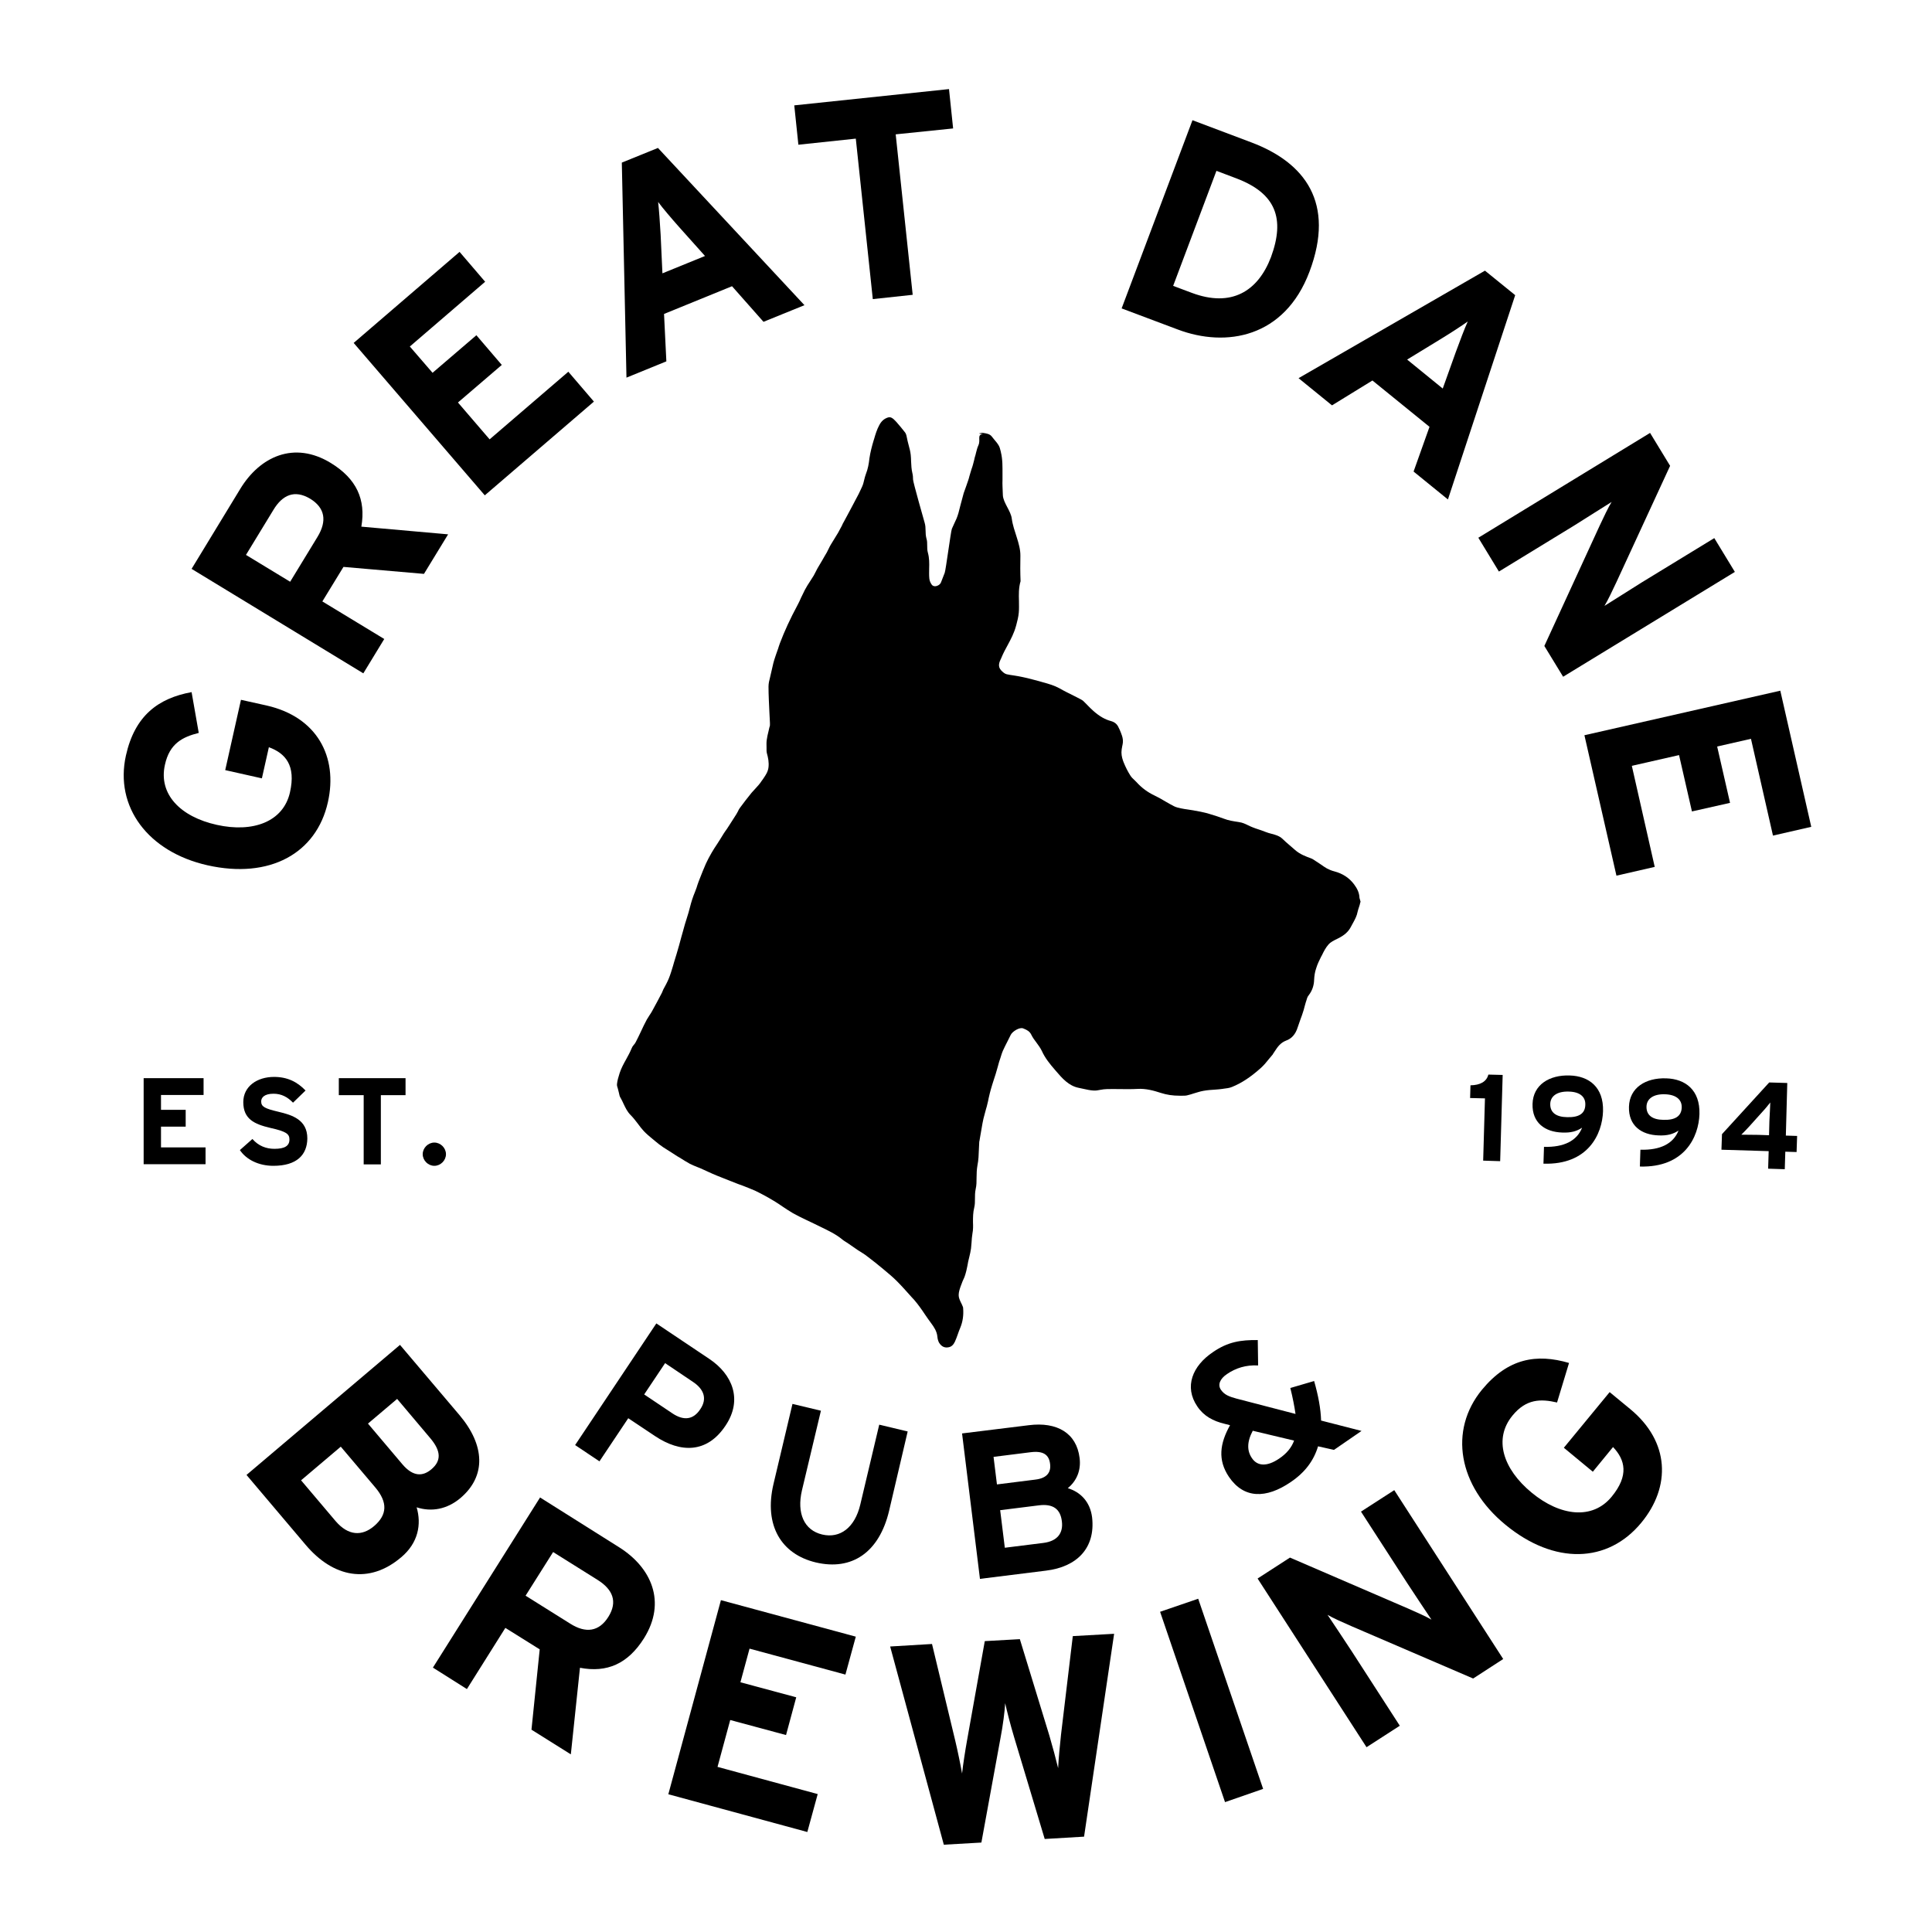
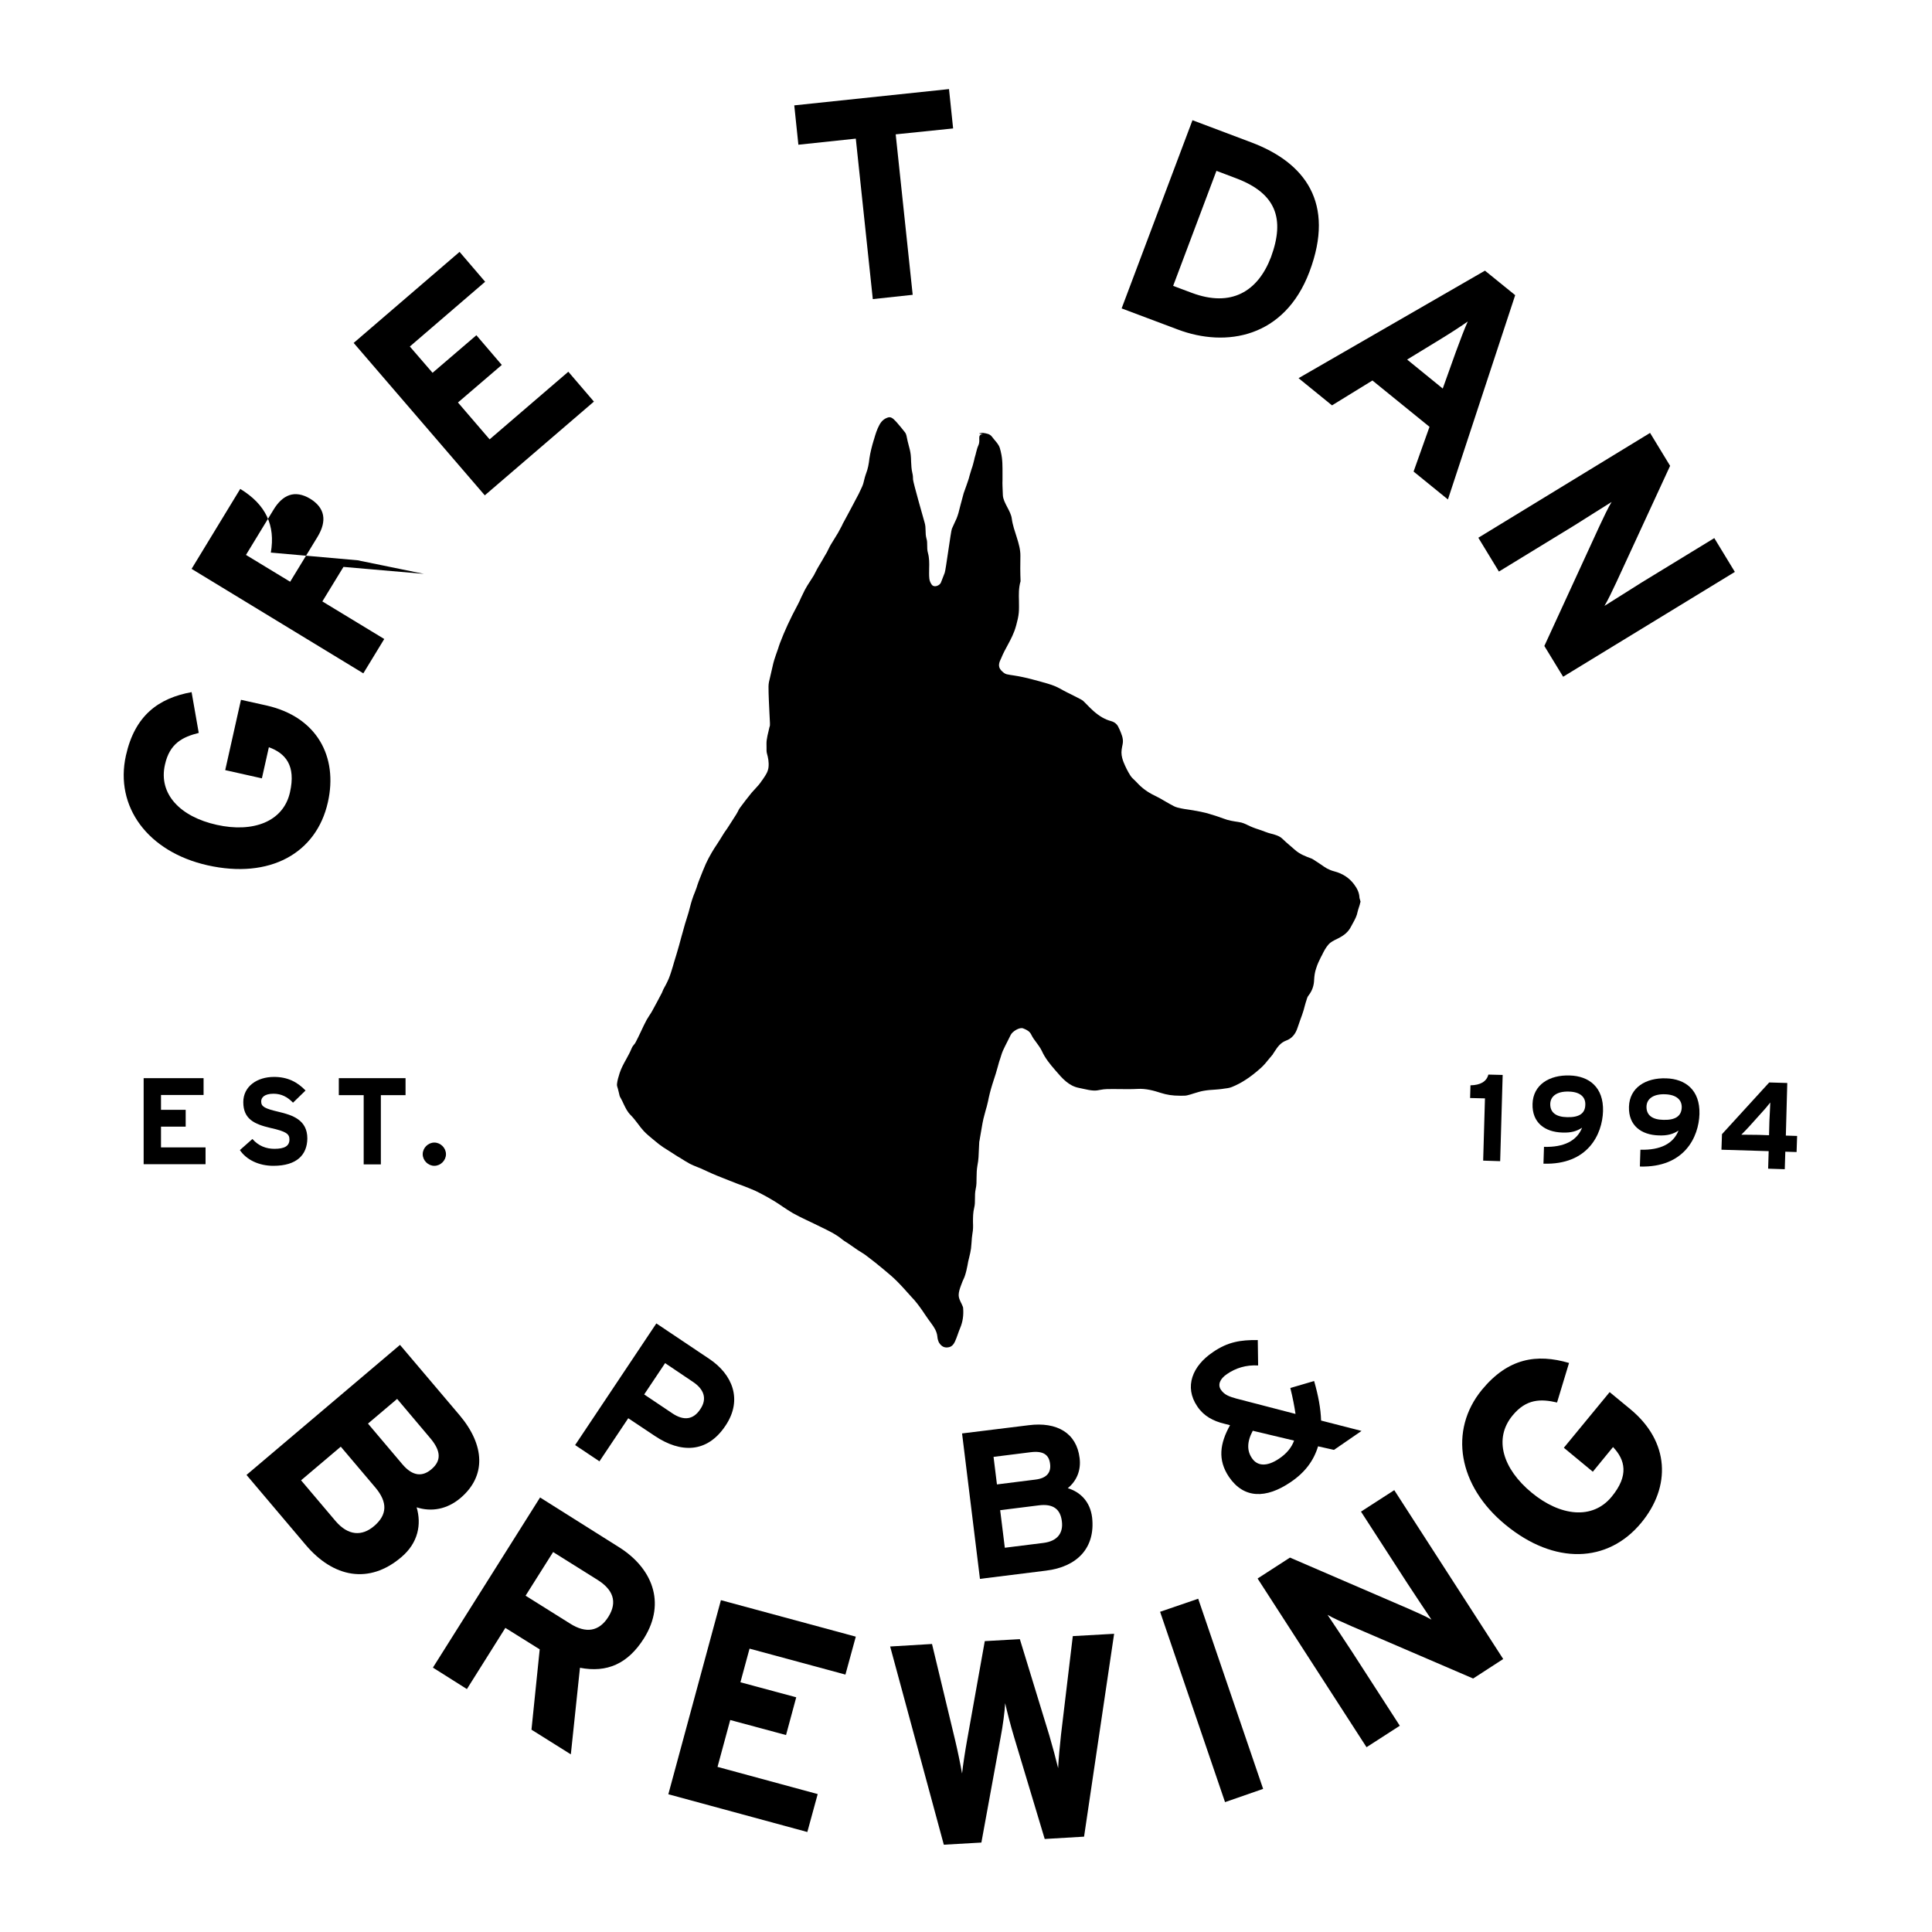
<svg xmlns="http://www.w3.org/2000/svg" version="1.1" id="Layer_1" x="0px" y="0px" viewBox="0 0 1080 1080" style="enable-background:new 0 0 1080 1080;" xml:space="preserve">
  <g>
    <g>
      <g>
        <g>
          <path d="M80.3,650.9v-48.2h33.5v9.4H90v8.3h13.8v9.4H90v11.6h24.9v9.4H80.3z" />
          <path d="M152.8,651.7c-8.1,0-15.1-3.4-18.7-8.8l7-6.2c3.4,3.9,7.7,5.5,12.3,5.5c5.7,0,8.4-1.6,8.4-5.2c0-3.1-1.7-4.5-10.7-6.5      c-8.9-2.1-15.1-4.9-15.1-14.4c0-8.8,7.7-14.1,17.2-14.1c7.5,0,13,2.8,17.6,7.6l-7,6.8c-3.1-3.2-6.5-5-10.9-5      c-5.2,0-6.9,2.2-6.9,4.3c0,3,2.1,4,9.7,5.8c7.6,1.8,16.1,4.4,16.1,14.9C171.7,645.5,166,651.7,152.8,651.7z" />
          <path d="M212.9,612.2v38.7h-9.6v-38.7h-13.9v-9.5h37.3v9.5H212.9z" />
          <path d="M242.8,651.7c-3.5,0-6.5-3-6.5-6.5c0-3.5,3-6.5,6.5-6.5c3.5,0,6.5,3,6.5,6.5C249.3,648.7,246.3,651.7,242.8,651.7z" />
        </g>
      </g>
      <g>
        <g>
          <path d="M829.1,648.8l1-34.8l-8.3-0.2l0.2-7.1c5.4-0.1,9-2,10-6l8,0.2l-1.4,48.2L829.1,648.8z" />
          <path d="M862.8,650.5l0.3-9.4c11.2,0.3,18.4-3.4,21.3-10.7c-3.1,2-6.2,2.9-11.1,2.7c-9.6-0.3-16.9-5.4-16.6-16      c0.3-10.7,9.4-16.3,20.8-15.9c10.7,0.3,19,6.5,18.6,20C895.7,633.9,887.8,651.3,862.8,650.5z M876.9,610.2      c-6.4-0.2-10.2,2.5-10.3,6.9c-0.1,4.9,3.4,7.3,9.4,7.4c6.5,0.2,10.1-1.9,10.2-6.9C886.4,613.1,883.1,610.3,876.9,610.2z" />
          <path d="M916.7,652.1l0.3-9.4c11.2,0.3,18.4-3.4,21.3-10.7c-3.1,2-6.2,2.9-11.1,2.7c-9.6-0.3-16.9-5.4-16.6-16      c0.3-10.7,9.4-16.3,20.8-15.9c10.7,0.3,19,6.5,18.6,20C949.6,635.5,941.7,652.8,916.7,652.1z M930.7,611.7      c-6.4-0.2-10.2,2.5-10.3,6.9c-0.1,4.9,3.4,7.3,9.4,7.4c6.5,0.2,10.1-1.9,10.3-6.9C940.2,614.7,937,611.9,930.7,611.7z" />
          <path d="M998,643.8l-0.3,9.8l-9.3-0.3l0.3-9.8l-26.4-0.8l0.3-8.7l26.4-28.9l10.1,0.3l-0.8,29.4l6.3,0.2l-0.3,9L998,643.8z       M985.2,621.5l-7.1,7.9c-1.6,1.7-3.6,3.9-4.7,4.9c1.7,0,6.8,0.1,9.6,0.1l5.9,0.2l0.2-7.8c0.1-2.8,0.5-8.7,0.5-10.5      C988.7,617.4,986.9,619.7,985.2,621.5z" />
        </g>
      </g>
    </g>
    <g>
      <path d="M183.3,448.4c-6.4,28.7-32.6,43.1-67.3,35.3C82.7,476.2,64,451,70.4,422.3c5-22.4,18.2-32,36.7-35.4l4,22.8    c-9.1,2.3-16.3,5.9-18.9,17.8c-3.7,16.4,8.6,29.1,29,33.6c20.2,4.5,37.2-1.7,40.9-18.2c3.4-15-2.5-21.8-11.8-25.2l-3.9,17.4    l-20.5-4.6l8.8-39.3l14.4,3.2C177.2,400.8,189,423,183.3,448.4z" />
-       <path d="M237,320.8l-45-3.9l-11.8,19.3l34.6,21l-11.7,19.2l-96-58.4l27.2-44.7c11-18.1,30.1-27,50.6-14.5    c14.4,8.8,19.7,20.4,17.1,35.6l48.5,4.3L237,320.8z M152.8,285.1l-15.3,25.1l24.7,15l15.3-25.1c5.4-8.9,4.2-16.2-4.1-21.3    C164.7,273.6,157.9,276.6,152.8,285.1z" />
+       <path d="M237,320.8l-45-3.9l-11.8,19.3l34.6,21l-11.7,19.2l-96-58.4l27.2-44.7c14.4,8.8,19.7,20.4,17.1,35.6l48.5,4.3L237,320.8z M152.8,285.1l-15.3,25.1l24.7,15l15.3-25.1c5.4-8.9,4.2-16.2-4.1-21.3    C164.7,273.6,157.9,276.6,152.8,285.1z" />
      <path d="M271,276.9l-73.3-85.2l59.2-50.9l14.3,16.7l-42.1,36.2l12.7,14.7l24.5-21l14.2,16.6L256,225l17.7,20.6l44-37.8l14.3,16.7    L271,276.9z" />
-       <path d="M426.8,179.9L409.2,160l-38,15.5l1.3,26.5l-22.3,9.1l-2.6-120.2l20.2-8.2l81.9,87.9L426.8,179.9z M379.7,127    c-4.6-5.2-9.2-10.6-11.8-14.1c0.5,4.3,1,11.4,1.4,18.3l1,21.6l23.8-9.7L379.7,127z" />
      <path d="M500.7,75.1l9.5,89.7l-22.3,2.4l-9.5-89.7l-32.1,3.4l-2.3-22l86.5-9.1l2.3,22L500.7,75.1z" />
      <path d="M658.4,184.2L627,172.4l39.6-105.2l32.9,12.4c30,11.3,47,33.8,32.5,72.3C718.1,188.8,685.4,194.4,658.4,184.2z     M691.1,99.7l-11.1-4.2l-24.2,64.3l10.4,3.9c22.1,8.3,37-0.8,44.3-20C718.4,122.2,713.3,108.1,691.1,99.7z" />
      <path d="M790.2,263.6l8.9-25l-31.9-25.9l-22.6,13.9l-18.7-15.2l104.2-60.1L847,165l-37.6,114.2L790.2,263.6z M813.8,196.8    c2.4-6.5,4.9-13.2,6.7-17.1c-3.5,2.5-9.5,6.4-15.4,10L786.6,201l19.9,16.2L813.8,196.8z" />
      <path d="M863.3,361.1l30.9-67.2c2.1-4.5,5-10.6,6.7-13.3c-3.6,2.2-15.5,9.8-20.8,13.1l-42.2,25.8l-11.5-18.9l96-58.6l11.2,18.4    l-30,65c-2.1,4.5-5,10.6-6.7,13.3c3.6-2.2,15.5-9.8,20.8-13.1l40.6-24.8l11.5,18.9l-96,58.6L863.3,361.1z" />
-       <path d="M885.7,411l109.5-24.9l17.3,76.1l-21.4,4.9l-12.3-54.1l-18.9,4.3l7.2,31.5l-21.3,4.8l-7.2-31.5l-26.4,6l12.8,56.5    l-21.4,4.9L885.7,411z" />
    </g>
    <g>
      <path d="M366.2,802.8l-15-10l-16.1,24.1l-13.6-9.1l45.4-68l29.7,19.9c12.8,8.6,18.7,22.7,9,37.2    C395.2,812.6,380.3,812.2,366.2,802.8z M387.4,772.5L371.8,762l-11.7,17.5l15.8,10.6c6.3,4.2,11.7,3.6,15.6-2.4    C395.5,781.8,393.4,776.5,387.4,772.5z" />
-       <path d="M456,873.4c-19.2-4.6-29.1-20.6-23.6-43.9l10.6-44.7l15.9,3.8l-10.6,44.5c-3,12.8,1.2,22.3,11.3,24.7    c10.1,2.4,18.3-4,21.3-16.7l10.6-44.7l15.9,3.8L497,844.6C491.5,867.7,476.3,878.2,456,873.4z" />
      <path d="M584.7,878l-36.9,4.6l-10-81.3l37.3-4.6c15.8-2,26.7,4.4,28.4,18.3c0.9,7-1.7,12.9-6.6,16.9c6.9,2.1,12.5,7.4,13.6,16.4    C612.4,865.3,602.1,875.9,584.7,878z M576.1,811.8l-20.7,2.6l1.9,15.4l21.5-2.7c6.7-0.8,8.8-4.3,8.2-8.8    C586.4,813.2,583.2,810.9,576.1,811.8z M580.7,841.5l-21.6,2.7l2.6,21l21.6-2.7c7.9-1,11.1-5.6,10.3-12    C592.8,843.5,588.6,840.5,580.7,841.5z" />
      <path d="M745.7,810.5l-8.9-2c-2.4,8-7.3,14.6-15.3,20c-13.8,9.4-26.2,9.3-34.5-2.9c-6.4-9.5-5.1-18.7,0.6-28.9l-3.1-0.8    c-6.3-1.5-11.6-4.3-15.2-9.7c-7.5-11-2.7-22.7,8.8-30.4c8.3-5.7,15.4-6.8,25-6.7l0.2,14.2c-6.8-0.4-12.6,1.5-17.4,4.8    c-4,2.7-5.3,6-3.4,8.8c2,2.9,4.7,3.8,8.6,4.9l33.1,8.6c-0.6-4.1-1.5-8.9-2.9-14.5l13.3-3.9c2.3,8,3.7,15.4,3.9,22.1l22.6,5.8    L745.7,810.5z M700.3,799.8c-3.4,6.4-3.2,11.4-0.4,15.4c3,4.4,8.3,4.8,15.1,0.2c4.2-2.8,7-6.2,8.4-10.1L700.3,799.8z" />
    </g>
    <g>
      <g>
        <path d="M170.8,863.5l-33-39l85.8-72.7l33.3,39.3c14.1,16.7,15.1,34,0.4,46.4c-7.4,6.2-16.1,7.8-24.4,5.1     c2.8,9.5,0.9,19.9-8.6,27.9C206.3,885.8,186.3,881.9,170.8,863.5z M209.8,831.5l-19.3-22.8l-22.2,18.8l19.3,22.8     c7.1,8.3,14.8,8.5,21.5,2.8C216.5,846.8,216.8,839.8,209.8,831.5z M240.4,803.8L222,782l-16.3,13.8l19.2,22.7     c6,7.1,11.5,6.9,16.3,2.8C246.6,816.7,246.8,811.3,240.4,803.8z" />
        <path d="M297.1,966.9l4.6-44.9L282.5,910L261,944.2l-19-12l59.9-95.1l44.3,27.9c17.9,11.3,26.5,30.5,13.8,50.8     c-9,14.3-20.7,19.4-35.8,16.5l-5.1,48.4L297.1,966.9z M334.1,883.2l-24.9-15.6L293.8,892l24.9,15.6c8.8,5.6,16.2,4.5,21.4-3.8     C345.4,895.3,342.5,888.5,334.1,883.2z" />
        <path d="M373.6,1003L403,894.5l75.4,20.4l-5.8,21.2L419,921.6l-5.1,18.8l31.2,8.4l-5.7,21.1l-31.2-8.4l-7.1,26.2l56,15.2     l-5.8,21.2L373.6,1003z" />
        <path d="M606,1026.7l-22,1.3l-17.1-56.9c-2-6.6-4.1-14.9-5-19c-0.2,4.2-1.3,12.8-2.6,19.4l-10.7,58.5l-21,1.2l-30-110.8l23.4-1.4     l13,54.1c1.3,5.4,3,13.7,3.8,18.3c0.5-4.7,1.8-13.1,2.8-18.6l9.9-55.4l19.6-1.1l16.5,53.9c1.6,5.4,3.8,13.6,4.9,18.2     c0.2-4.7,1-13.2,1.6-18.6l6.6-55.2l23.1-1.3L606,1026.7z" />
        <path d="M684.8,1007.4L648.5,901l21.3-7.3l36.3,106.3L684.8,1007.4z" />
        <path d="M823.5,938.3l-67.9-29.2c-4.6-2-10.7-4.7-13.5-6.4c2.3,3.5,10.2,15.2,13.6,20.5l26.8,41.5l-18.6,12L703,882.4l18.1-11.7     l65.6,28.3c4.6,2,10.7,4.7,13.5,6.4c-2.3-3.5-10.2-15.2-13.6-20.5l-25.8-39.9l18.6-12l60.9,94.4L823.5,938.3z" />
        <path d="M917.5,851.2c-18.7,22.7-48.6,23.7-76,1.1c-26.4-21.7-31.7-52.7-13.1-75.4c14.6-17.7,30.6-20.3,48.7-15l-6.7,22.1     c-9.1-2.1-17.2-2.1-24.9,7.3c-10.7,13-5.4,29.8,10.7,43.1c16,13.2,34,15.3,44.7,2.3c9.8-11.9,7.6-20.6,0.8-27.8l-11.3,13.8     l-16.2-13.4l25.6-31.1l11.4,9.4C933.5,805.9,934.1,831.1,917.5,851.2z" />
      </g>
    </g>
    <g>
      <path d="M760.3,503.1c-0.2-0.6-0.4-1.2-0.4-1.9c-0.2-2.2-1.1-4.4-3-6.9c-2.7-3.6-6.4-6-11-7.2c-1.6-0.4-2.9-1-4.1-1.6    c-1.2-0.7-2.4-1.5-3.5-2.3c-0.7-0.5-1.4-0.9-2.1-1.4l-0.8-0.5c-0.9-0.6-1.7-1.2-2.6-1.5c-2.7-1-6.1-2.2-8.9-4.7    c-1-0.9-2-1.7-3-2.6c-1.4-1.2-2.7-2.3-4-3.6c-1.7-1.6-3.8-2.2-6.1-2.8c-1.1-0.3-2.3-0.6-3.5-1.1c-1.3-0.5-2.6-1-3.9-1.4    c-1-0.3-2.1-0.7-3.1-1.1c-0.9-0.3-1.8-0.8-2.7-1.2c-1.6-0.8-3.2-1.5-4.8-1.7l-0.5-0.1c-2.7-0.4-5.5-0.8-8.3-1.9    c-2.7-1-5.7-2-9.2-3c-2.3-0.6-4.8-1.1-7.2-1.5l-0.5-0.1c-1.1-0.2-2.1-0.3-3.2-0.5c-1.2-0.2-2.4-0.3-3.6-0.6    c-1.4-0.3-2.9-0.6-4.2-1.3c-1.5-0.8-3-1.6-4.5-2.5c-2-1.2-4.1-2.4-6.2-3.4c-3.8-1.8-7.1-4.2-10-7.4c-0.4-0.4-0.8-0.8-1.2-1.2    c-0.9-0.8-1.8-1.7-2.4-2.7c-1.4-2.2-2.6-4.6-3.7-7.3c-0.5-1.3-1.2-3.3-1.2-5.5c0-1.1,0.2-2.3,0.4-3.3c0.2-0.8,0.3-1.5,0.4-2.3    c0.2-2.5-0.8-4.7-1.8-7.1l-0.5-1c-0.8-2-2.2-3.2-4.3-3.8c-3.4-0.9-6.5-2.7-9.8-5.6c-1.3-1.1-2.4-2.3-3.6-3.5    c-0.7-0.7-1.4-1.4-2.1-2.1c-0.4-0.4-1-0.7-1.5-1c-1.3-0.7-2.6-1.3-3.9-2c-2.6-1.3-5.3-2.6-7.9-4.1c-2.9-1.6-6-2.5-9.3-3.4    c-0.7-0.2-1.4-0.4-2.1-0.6c-2.1-0.6-4.3-1.1-6.5-1.7c-1.8-0.4-3.5-0.8-5.2-1.1c-0.8-0.1-1.6-0.3-2.4-0.4c-1.4-0.2-2.8-0.4-4.1-0.7    c-1.2-0.3-2.2-1.3-3-2.1c-2.2-2.3-1-4.8-0.2-6.5c0.2-0.3,0.3-0.6,0.4-0.9c1-2.4,2.2-4.6,3.4-6.8c1.8-3.3,3.6-6.8,4.6-10.5l0.2-0.7    c0.6-2.2,1.2-4.6,1.4-6.9c0.2-2.1,0.1-4.4,0.1-6.5c-0.1-3.6-0.2-7.4,0.9-11.1c-0.2-4.7-0.2-9.6-0.1-14.2    c0.1-6.8-3.9-13.8-4.8-20.7c-0.5-4.4-4.8-8.9-5-13.2c-0.1-1.7-0.1-3.4-0.2-5.1c-0.1-1.1,0-2.2,0-3.4l0-3.2c0-4.1,0.1-8.3-0.9-12.3    l-0.1-0.5c-0.3-1.2-0.6-2.5-1.2-3.4c-0.7-1.2-1.6-2.2-2.6-3.4c-0.4-0.5-0.8-1-1.2-1.5c-1.1-1.4-2.8-1.7-4.9-2    c-0.6-0.1-1.3,0.1-2.1,0.3c-0.6,0.2,2.8,0.4,2.1,0.4c-3.6,0.3-1.1,3-2.6,6.3c-0.6,1.3-0.9,2.6-1.3,4.1c-0.1,0.6-0.3,1.2-0.5,1.9    c-0.2,0.7-0.4,1.3-0.5,2c-0.2,0.9-0.5,1.8-0.7,2.7c-0.2,0.8-0.5,1.7-0.8,2.5c-0.2,0.8-0.5,1.5-0.7,2.3c-0.2,0.6-0.3,1.1-0.5,1.7    c-0.2,0.8-0.4,1.6-0.7,2.4c-0.3,1-0.7,2-1,2.9c-0.5,1.4-1,2.8-1.5,4.2c-0.6,2.2-1.2,4.5-1.8,6.7c-0.4,1.4-0.7,2.9-1.1,4.3    c-0.3,1.1-0.7,2.2-1.1,3.2c-0.4,0.9-0.8,1.7-1.2,2.6c-0.5,1-0.9,2-1.4,3.1c-0.6,1.5-3.4,23.1-4,24.6c-0.7,1.8-1.4,3.6-2.1,5.4    c-0.5,1.2-1.9,2-3,2.1c-0.8,0.1-1.7-0.2-2.1-0.8c-0.6-0.8-1.3-2.1-1.4-3.5c-0.2-1.9-0.1-3.7-0.1-5.5c0.1-3.1,0.1-6-0.7-8.9    c-0.4-1.4-0.4-2.8-0.4-4.1c0-1.3,0-2.6-0.4-3.8c-0.4-1.5-0.5-3-0.5-4.5c0-1.5-0.1-2.9-0.5-4.3c-0.4-1.4-6.5-22.8-6.5-24.2    c0-1.3-0.1-2.5-0.4-3.7c-0.5-2.1-0.6-4.3-0.7-6.5c0-1.2-0.1-2.4-0.2-3.6c-0.2-1.9-0.7-3.8-1.2-5.6c-0.4-1.4-0.7-2.8-1-4.3    c-0.2-1.1-0.5-2.1-1-2.7c-1.5-2-3.2-3.9-4.8-5.8c-2.1-2.3-3.2-3-4.8-2.5c-2.1,0.7-3.6,2-4.8,4.3c-1.3,2.4-2.1,5-2.9,7.8l-0.2,0.6    c-1,3.3-1.9,6.8-2.4,10.2c-0.3,2.8-0.8,5.8-2,8.8c-0.4,1-0.6,2-0.9,3.1c-0.3,1.3-0.6,2.6-1.2,3.9c-1.2,2.7-2.5,5.3-3.9,7.8    l-1.1,2.1c-1.1,2-2.1,4-3.2,6l-2,3.7c-0.4,0.7-0.8,1.4-1.1,2.2c-0.7,1.3-1.4,2.6-2.1,3.9c-0.7,1.2-1.5,2.4-2.2,3.6    c-0.6,1-1.3,2.1-1.9,3.1c-0.4,0.7-0.8,1.4-1.1,2.1c-0.4,0.7-0.7,1.5-1.1,2.2c-0.8,1.4-1.7,2.8-2.5,4.3c-0.9,1.5-1.7,2.9-2.6,4.4    c-0.3,0.6-0.7,1.2-1,1.9c-0.4,0.8-0.8,1.6-1.2,2.3c-0.7,1.1-1.4,2.2-2.1,3.3c-1,1.5-2,3.1-2.9,4.8c-0.7,1.4-1.4,2.8-2.1,4.3    c-0.6,1.4-1.2,2.7-1.9,4c-4.2,7.8-7.4,14.8-9.9,21.4c-0.2,0.6-0.4,1.2-0.6,1.7c-0.1,0.4-0.3,0.9-0.4,1.3c-0.2,0.6-0.4,1.1-0.6,1.7    c-0.2,0.5-0.4,1.1-0.6,1.7l-0.4,1.2c-0.4,1.2-0.8,2.4-1.1,3.6c-0.3,1.3-0.6,2.6-0.9,3.9l-0.3,1.3c-0.2,0.9-0.4,1.7-0.6,2.6    c-0.5,1.9-0.9,3.6-0.9,5.3c0,4.8,0.3,9.7,0.5,14.4c0.1,2,0.2,3.9,0.3,5.9c0,0.6,0,0.9,0,1.3c0,0.3-0.1,0.6-0.2,0.9l-0.1,0.3    c-0.2,0.7-0.3,1.5-0.5,2.2c-0.4,1.6-0.8,3.3-1,4.9c-0.2,1.4-0.1,2.8-0.1,4.3c0,0.5,0,1.1,0,1.6c0,0.5,0.1,1.1,0.2,1.5    c0.7,2.5,1.2,5,0.9,7.8c-0.3,2.6-1.6,4.4-2.8,6.2c-0.3,0.5-0.7,1-1,1.4c-1,1.6-2.3,3-3.5,4.3c-0.7,0.8-1.4,1.5-2.1,2.3    c-2.3,2.8-4.5,5.7-6.5,8.4c-0.5,0.6-0.9,1.4-1.2,2.1c-0.3,0.5-0.6,1.1-0.9,1.6c-1.3,2-2.6,4.1-3.9,6.1c-0.4,0.7-0.9,1.3-1.3,2    c-0.4,0.6-0.8,1.2-1.2,1.7c-0.5,0.7-0.9,1.4-1.4,2.2l-1.3,2.1c-0.5,0.8-1.1,1.7-1.6,2.5c-1.1,1.6-2.1,3.2-3.1,4.9    c-1.3,2.2-2.3,4.2-3.2,6.1c-1.2,2.7-2.3,5.5-3.4,8.3l-0.7,1.8c-0.2,0.6-0.4,1.2-0.6,1.7c-0.2,0.5-0.3,1.1-0.5,1.6    c-0.3,0.8-0.6,1.6-0.9,2.4c-0.6,1.4-1.1,2.8-1.6,4.3c-0.5,1.4-0.8,2.8-1.2,4.2c-0.3,1-0.5,2-0.8,3c-0.4,1.3-0.8,2.6-1.2,3.9    c-0.5,1.6-1,3.1-1.4,4.7c-0.5,1.7-0.9,3.4-1.4,5c-0.4,1.6-0.9,3.2-1.3,4.8c-0.9,3.1-1.8,6.3-2.8,9.4l-0.6,2.1    c-0.7,2.3-1.4,4.7-2.3,6.9c-0.9,2.2-2,4.2-3.1,6.2L370,555c-1.7,3.3-3.5,6.6-5.3,9.9c-0.5,0.9-1,1.8-1.6,2.6    c-0.5,0.8-1,1.6-1.5,2.4c-0.6,1.1-1.1,2.2-1.7,3.3l-1.7,3.6c-0.9,1.9-1.8,3.8-2.8,5.7c-0.3,0.6-0.7,1.2-1.2,1.7    c-0.5,0.6-0.9,1.2-1.1,1.8c-0.9,2.2-2,4.2-3.1,6.2c-1.4,2.5-2.7,4.9-3.6,7.6c-0.7,2.2-1.3,4.2-1.5,6.2c-0.1,0.8,0.2,1.7,0.5,2.6    c0.1,0.4,0.2,0.8,0.3,1.2c0.1,0.4,0.2,0.8,0.3,1.2c0.2,1,0.4,2,0.9,2.7c0.6,1.1,1.2,2.2,1.7,3.4c1.1,2.3,2.1,4.4,3.9,6.2    c1.5,1.5,2.8,3.2,4.1,4.9c1,1.4,2.1,2.8,3.3,4.1c1.5,1.6,3.2,3,4.9,4.4c0.6,0.5,1.1,0.9,1.7,1.4c1.3,1.1,2.7,2.2,4.2,3.2    c1.7,1.1,3.5,2.2,5.2,3.3l1.7,1.1c0.8,0.5,1.5,1,2.3,1.4c1.9,1.2,3.8,2.4,5.8,3.5c1.4,0.7,2.9,1.3,4.4,1.9    c0.9,0.3,1.7,0.7,2.6,1.1c1.1,0.5,2.2,1,3.3,1.5c1.6,0.7,3.2,1.5,4.8,2.1c2.4,1,4.9,1.9,7.3,2.9c1.5,0.6,3.1,1.2,4.6,1.8    c0.8,0.3,1.6,0.6,2.5,0.9c2.3,0.9,4.6,1.8,6.9,2.8c3.3,1.6,6.7,3.4,10.5,5.7c1.7,1,3.3,2.1,4.9,3.2c1.9,1.3,3.8,2.5,5.8,3.7    c2.3,1.3,4.8,2.5,7.3,3.7c1.4,0.7,2.8,1.3,4.2,2c1.4,0.7,2.7,1.3,4.1,2c4.1,2,8.4,4,12.1,7.1c0.6,0.5,1.3,0.9,1.9,1.3    c0.4,0.2,0.8,0.5,1.1,0.7l5.5,3.8c0.3,0.2,0.5,0.3,0.8,0.5l1.9,1.2c0.9,0.6,1.9,1.2,2.7,1.9c3,2.3,6,4.6,8.8,7l0.6,0.5    c2.4,2,4.8,4,7,6.2c2.9,2.9,5.6,6,8.3,9l1.4,1.5c1.2,1.4,2.3,2.8,3.3,4.2c1,1.4,2,2.8,2.9,4.2c1.1,1.6,2.2,3.2,3.4,4.8    c1.4,1.9,3.1,4.3,3.4,7.4c0.1,1.4,0.5,2.5,0.9,3.3c1.4,2.3,3.2,3.1,5.5,2.6c1.5-0.3,2.6-1.4,3.4-3.1c0.6-1.3,1.1-2.7,1.6-4.1    c0.4-1.2,0.9-2.5,1.4-3.7c1.4-3.4,1.9-6.9,1.6-10.9c0-0.5-0.2-1-0.5-1.6c-0.3-0.7-0.5-1.2-0.8-1.7c-0.6-1.3-1.2-2.6-1.2-4    c0-1.8,0.6-3.5,1.2-5.2c0.2-0.5,0.3-0.9,0.5-1.3c0.2-0.7,0.6-1.5,0.9-2.2c0.2-0.5,0.5-1,0.7-1.6c0.4-1.1,0.7-2.2,1-3.4    c0.2-0.9,0.4-1.8,0.6-2.8c0.1-0.7,0.3-1.4,0.4-2.2c0.2-0.9,0.4-1.7,0.6-2.5c0.4-1.7,0.8-3.3,1-4.9c0.1-1.1,0.2-2.3,0.3-3.4    c0.1-1.6,0.2-3.3,0.5-5c0.4-2,0.4-4.1,0.3-6.3c0-2.7,0-5.4,0.7-8.2c0.4-1.6,0.4-3.2,0.4-4.9s0-3.5,0.4-5.4    c0.5-2.1,0.5-4.2,0.5-6.5c0-2.2,0.1-4.5,0.5-6.8c0.6-2.9,0.7-5.9,0.8-8.9c0.1-1.4,0.1-2.7,0.2-4.1c0-0.2,0-0.4,0.1-0.5l0.4-2.4    c0.4-2.5,0.9-5,1.3-7.5c0.3-1.7,0.7-3.4,1.3-5.5c0.2-0.9,0.5-1.7,0.7-2.6c0.3-0.9,0.5-1.7,0.7-2.6c0.3-1.2,0.6-2.4,0.8-3.6    c0.4-1.6,0.7-3.2,1.2-4.8c0.5-1.7,1-3.4,1.6-5.2c0.4-1.1,0.7-2.3,1.1-3.4c0.4-1.3,0.7-2.5,1.1-3.8c0.3-1,0.5-1.9,0.8-2.9    c0.2-0.7,0.5-1.4,0.7-2.1l0.5-1.6c0.3-0.8,0.5-1.7,0.9-2.5c0.8-1.8,1.7-3.5,2.6-5.3c0.6-1.2,1.2-2.4,1.8-3.6c0.9-1.9,5-4.5,7-3.6    l0.5,0.2c1.4,0.6,3.1,1.3,4.1,3.5c0.7,1.4,1.6,2.7,2.7,4.1c1.1,1.5,2.3,3.1,3.1,4.8c1.8,4,4.6,7.4,7.2,10.4l0.6,0.7    c3.5,4.1,7.2,8.4,12.8,9.5c0.9,0.2,1.9,0.4,2.8,0.6c1.8,0.4,3.6,0.8,5.4,0.9c1.3,0.1,2.6-0.1,4-0.4c1.2-0.2,2.4-0.4,3.6-0.4    c2.4-0.1,4.8,0,7.2,0c3.2,0,6.5,0.1,9.8-0.1c4.8-0.3,9.3,1,13,2.2c3.4,1.1,6.7,1.6,10.7,1.6c0.4,0,0.9,0,1.3,0c1,0,2,0,2.8-0.2    c1.3-0.3,2.6-0.7,3.8-1.1c1.7-0.5,3.5-1.1,5.2-1.4c2.2-0.4,4.5-0.6,6.6-0.7c1.4-0.1,2.7-0.2,4.1-0.4l0.6-0.1    c1.7-0.2,3.4-0.4,4.8-1c5.2-2.1,10.3-5.4,16-10.5c1.7-1.5,3.3-3.4,4.7-5.2c0.7-0.8,1.4-1.7,2.1-2.5l0.2-0.4c0.3-0.5,0.7-1,1-1.5    c1.5-2.3,3.1-4.6,6.2-5.8c3.1-1.1,5.3-3.5,6.5-7.4c0.5-1.5,1.1-3.1,1.6-4.6c0.5-1.3,1-2.7,1.4-4c0.3-0.9,0.6-1.9,0.8-2.8    c0.2-0.8,0.5-1.7,0.7-2.5c0.1-0.3,0.2-0.6,0.3-0.9c0.3-1.1,0.6-2.3,1.4-3.2c1.9-2.5,2.9-5.3,3-8.6c0.1-2.1,0.4-4.3,1.1-6.3    c0.7-2.4,1.9-4.8,2.8-6.6l0.5-0.9c1-2.1,2.1-4.2,3.6-5.9c1.3-1.5,3.1-2.3,4.9-3.2l0.6-0.3c3.4-1.7,5.7-3.7,7.1-6.5    c0.4-0.7,0.8-1.4,1.2-2.2c1.1-2,2.1-3.9,2.5-6.1c0.2-0.9,0.5-1.8,0.8-2.7c0.3-0.9,0.6-1.8,0.7-2.6    C760.7,504.4,760.5,503.8,760.3,503.1z" />
    </g>
  </g>
</svg>